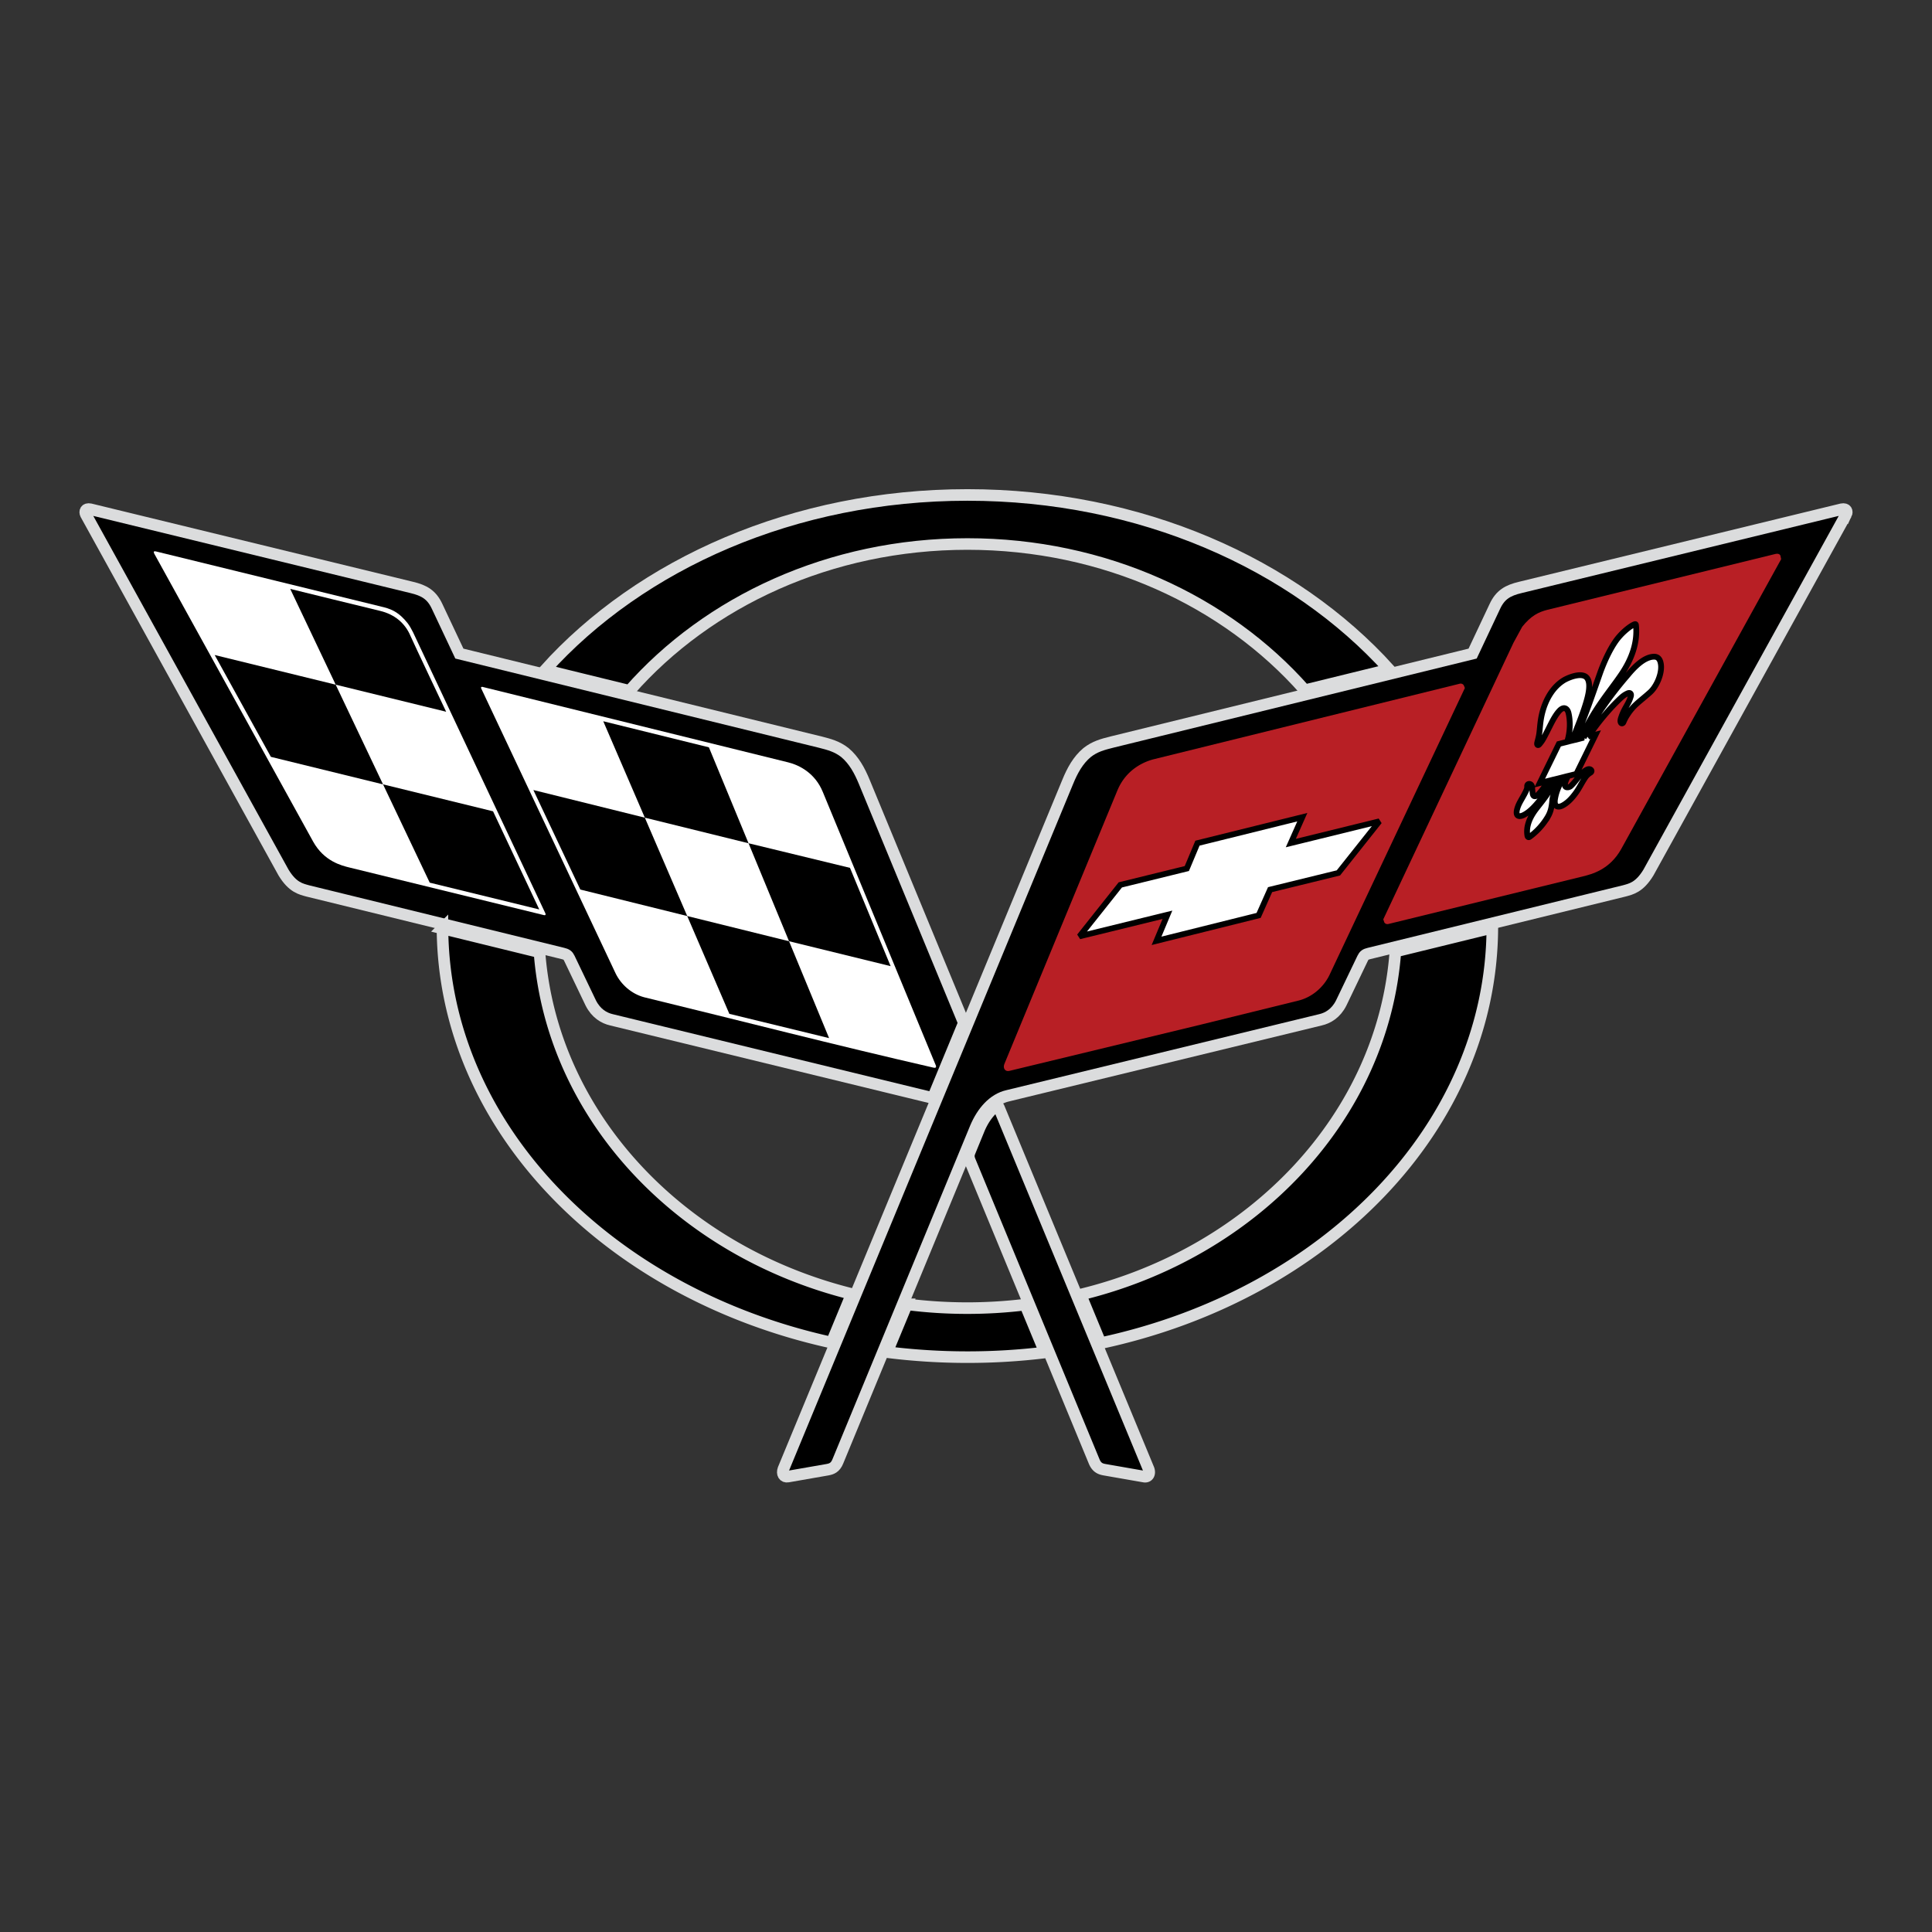
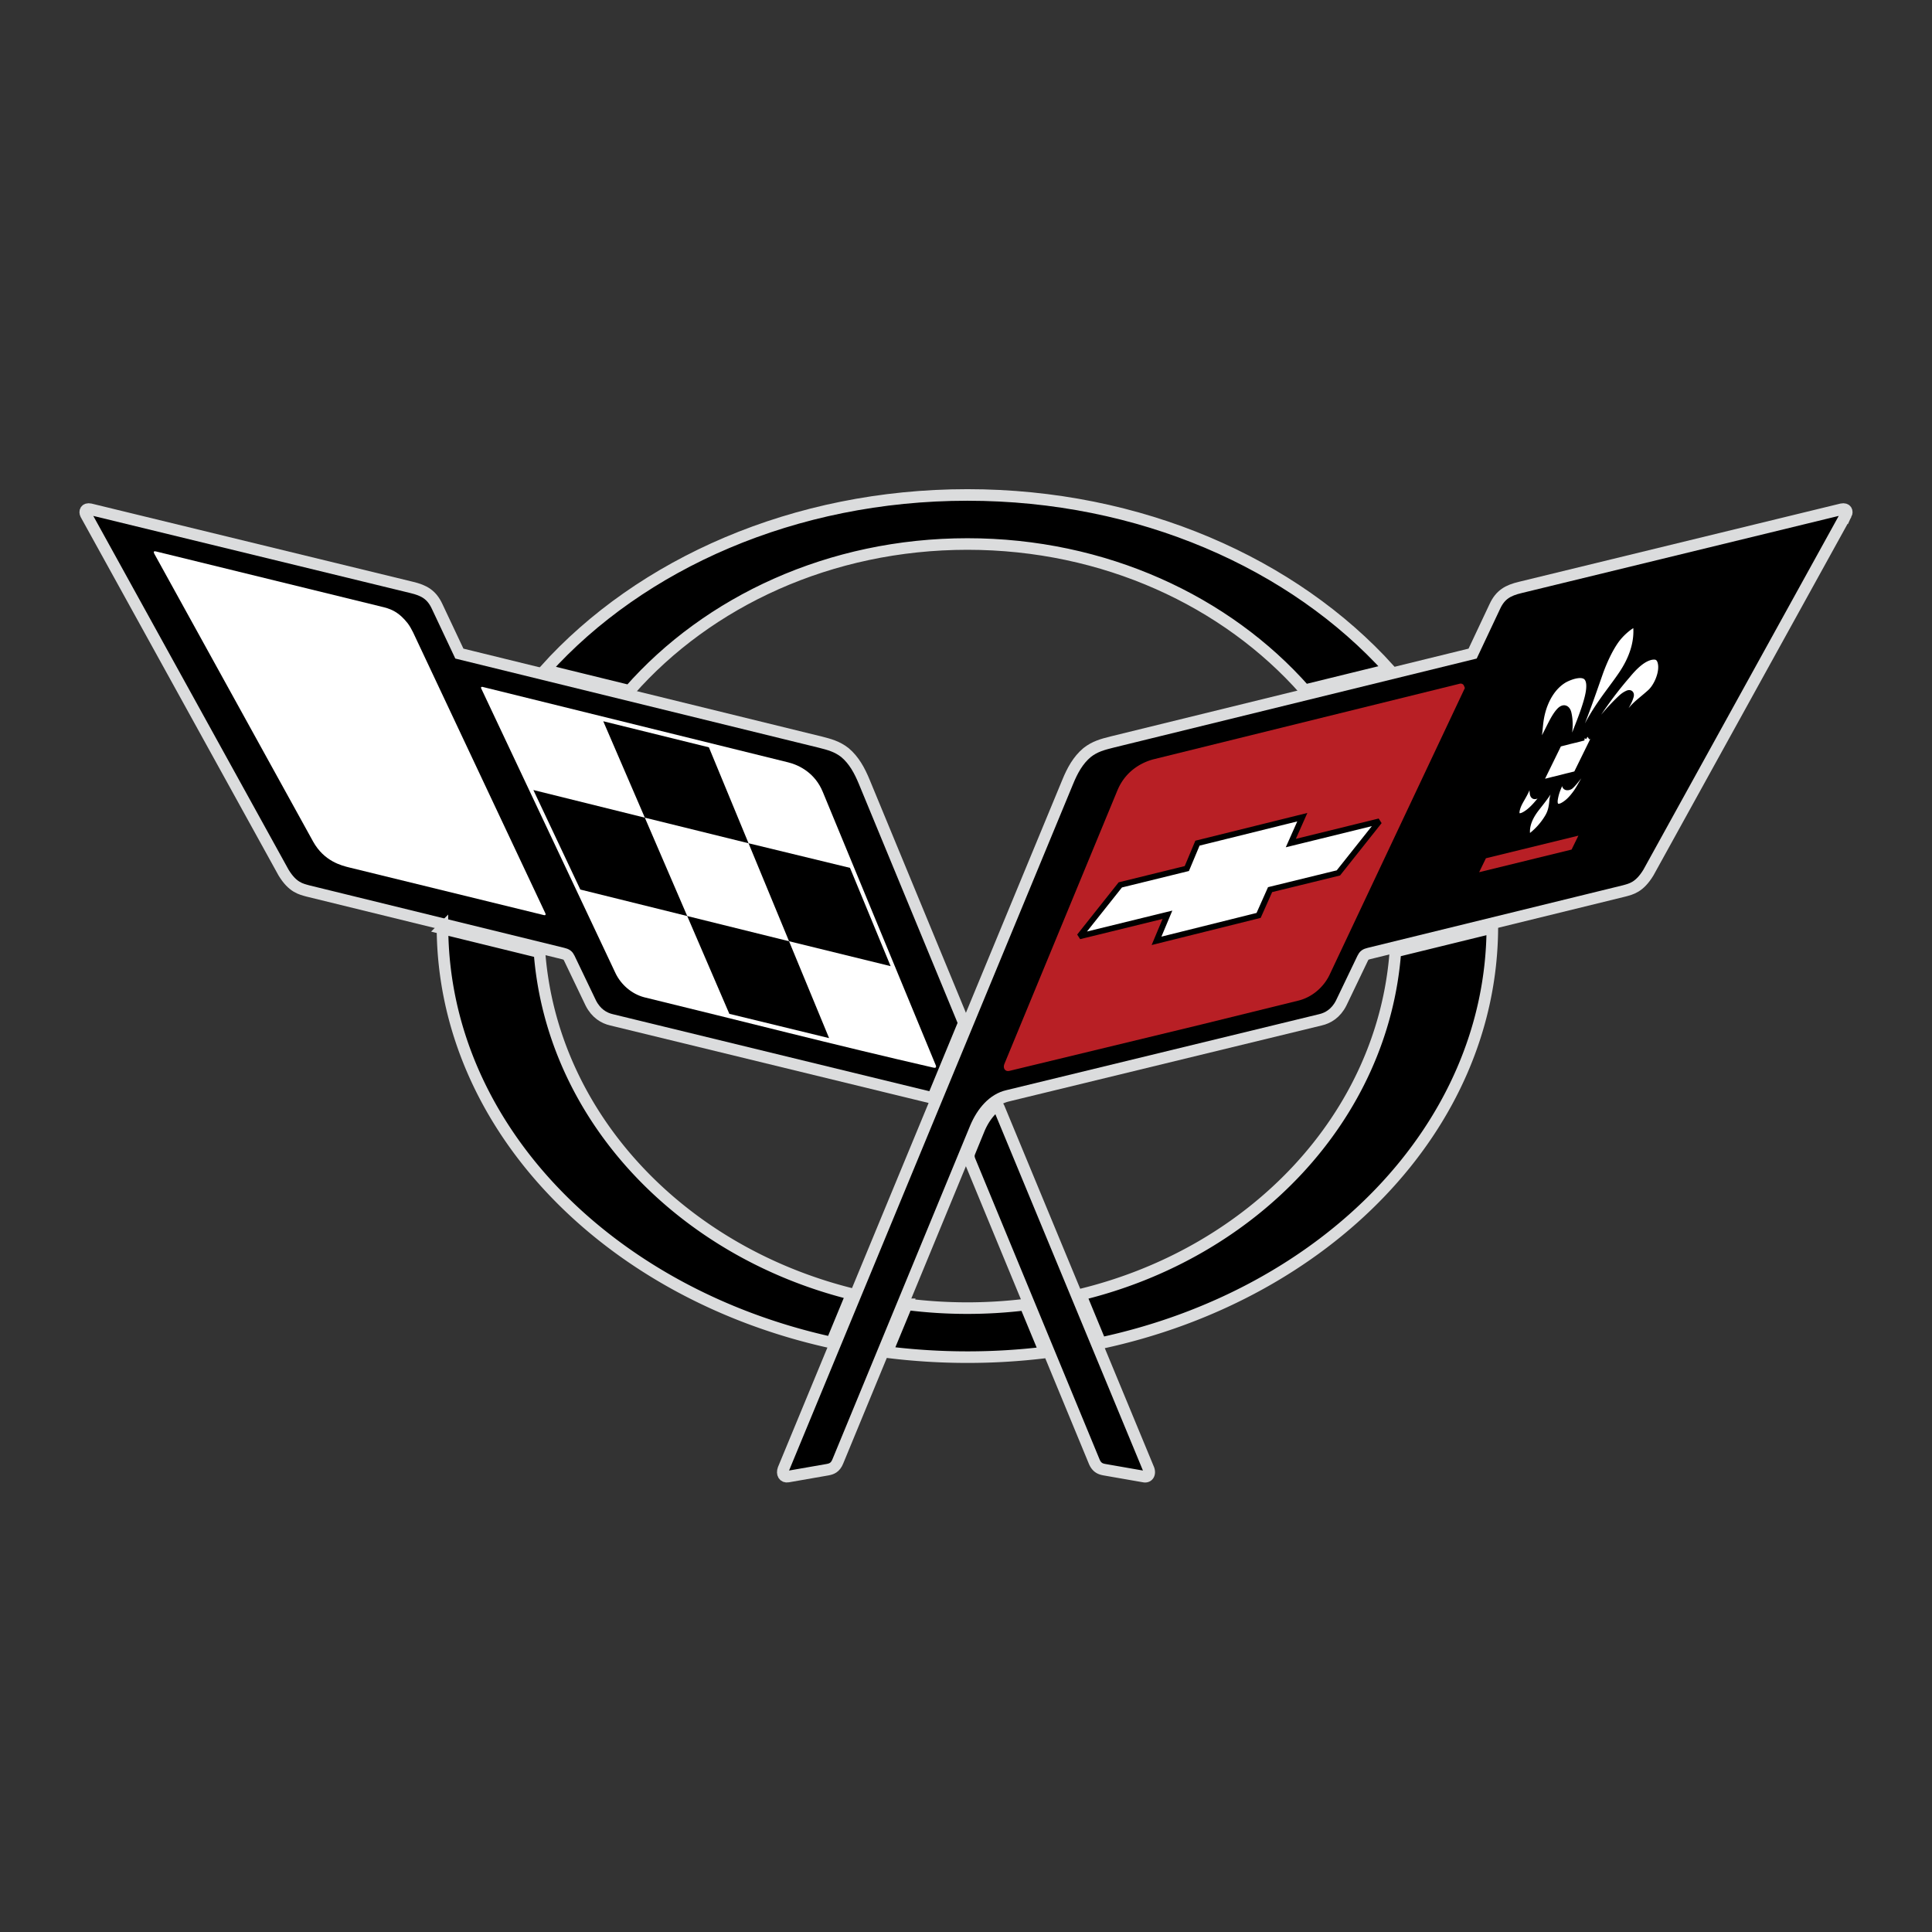
<svg xmlns="http://www.w3.org/2000/svg" xmlns:ns1="http://sodipodi.sourceforge.net/DTD/sodipodi-0.dtd" xmlns:ns2="http://www.inkscape.org/namespaces/inkscape" width="2500" height="2500" viewBox="0 0 192.756 192.756" version="1.1" id="svg34" ns1:docname="corvette.svg" ns2:version="0.92.2 (5c3e80d, 2017-08-06)">
  <rect x="0" y="0" width="192.756" height="192.756" fill="#333333" stroke="none" />
  <defs id="defs38" />
  <ns1:namedview pagecolor="#ffffff" bordercolor="#666666" borderopacity="1" objecttolerance="10" gridtolerance="10" guidetolerance="10" ns2:pageopacity="0" ns2:pageshadow="2" ns2:window-width="1920" ns2:window-height="1001" id="namedview36" showgrid="false" ns2:pagecheckerboard="true" ns2:zoom="0.0944" ns2:cx="1064.6186" ns2:cy="1250" ns2:window-x="-9" ns2:window-y="-9" ns2:window-maximized="1" ns2:current-layer="g32" />
  <g fill-rule="evenodd" clip-rule="evenodd" id="g32">
    <path d="M96.518 49.382c17.248 0 32.551 6.851 42.094 17.414l-8.424 2.067c-7.834-8.882-20.002-14.587-33.67-14.587-13.694 0-25.886 5.73-33.719 14.646l-8.425-2.066c9.536-10.601 24.865-17.474 42.144-17.474z" stroke="#dbdcdd" stroke-width="1.155" stroke-miterlimit="2.613" id="path4" />
    <path d="M28.288 87.053L8.558 51.311c-.134-.275-.031-.599.438-.508l32.074 7.804c1.246.297 1.997.723 2.543 1.897l2.218 4.705 35.989 8.828c.912.231 1.695.434 2.48 1.049.91.767 1.464 1.8 1.924 2.912l9.837 23.813c.072.169.07.321.024.431l-2.962 7.169c-.047.095-.104.123-.213.101l-31.893-7.763c-.756-.172-1.548-.641-2.074-1.678L56.8 95.6c-.133-.284-.288-.389-.64-.472-.106-.028-25.451-6.239-25.451-6.239-.673-.189-1.513-.338-2.421-1.836z" stroke="#dbdcdd" stroke-width="1.155" stroke-miterlimit="2.613" id="path6" />
    <path d="M44.146 92.631l9.679 2.374c1.241 16.331 14.027 29.834 31.146 34.098l-2.003 4.847c-22.267-4.886-38.692-21.519-38.822-41.319zM96.518 135.402c-2.725 0-5.402-.173-8.013-.499l1.976-4.771a47.932 47.932 0 0 0 11.8.031l1.975 4.774a63.924 63.924 0 0 1-7.738.465zM114.143 147.321l-3.941-.688c-.404-.073-.777-.202-1.033-.814L96.793 115.87c-.138-.327-.188-.575-.046-.927.209-.517.678-1.656.917-2.24.434-1.068 1.07-1.861 1.617-2.287.133-.109.281-.147.395.127l14.926 36.041c.166.456-.051.815-.459.737zM109.811 134.007l-2.002-4.842c17.273-4.196 30.191-17.786 31.408-34.229l9.674-2.37c-.094 19.906-16.621 36.629-39.08 41.441z" stroke="#dbdcdd" stroke-width="1.155" stroke-miterlimit="2.613" id="path8" />
    <path d="M184.199 51.311l-19.734 35.742c-.908 1.499-1.748 1.647-2.418 1.835 0 0-25.348 6.211-25.451 6.239-.357.083-.506.188-.639.472-.043.084-2.145 4.471-2.145 4.471-.523 1.037-1.32 1.506-2.076 1.678 0 0-30.779 7.481-31.205 7.581-1.447.335-2.525 1.601-3.188 3.153-.195.462-13.759 33.337-13.759 33.337-.252.612-.627.741-1.032.814l-3.942.688c-.408.078-.62-.281-.456-.738l28.377-68.586c.457-1.111 1.012-2.145 1.926-2.912.781-.616 1.566-.818 2.479-1.049l35.988-8.828 2.217-4.705c.545-1.174 1.299-1.601 2.547-1.897l32.07-7.804c.469-.091.574.233.441.509z" stroke="#dbdcdd" stroke-width="1.155" stroke-miterlimit="2.613" id="path10" />
    <path d="M93.345 106.242L82.092 79.015c-.765-1.87-2.32-2.675-3.464-2.956l-30.486-7.527c-.109-.027-.188.035-.138.14l13.415 28.445c.534 1.097 1.572 2.045 2.86 2.383 10.078 2.452 18.775 4.708 28.861 7.021.209.046.317-.019.205-.279z" fill="#fff" id="path12" />
    <path d="M82.718 103.573l-9.951-2.422-4.203-9.758-10.665-2.643-4.684-9.929 11.12 2.758-4.148-9.62 10.54 2.602 3.955 9.571 10.122 2.455 4.054 9.806-10.135-2.485 3.995 9.665z" id="path14" />
    <path d="M54.414 91.128l-12.727-27.03c-.327-.688-.588-1.34-1.012-1.915-.782-.98-1.446-1.357-2.358-1.593l-22.762-5.575c-.193-.043-.267.01-.169.217l15.853 28.731c1.103 1.978 2.834 2.395 3.643 2.594l19.395 4.747c.142.037.193-.049.137-.176z" fill="#fff" id="path16" />
-     <path d="M42.874 88.062l-4.658-9.806-11.19-2.745-5.607-10.16 12.074 2.959-4.537-9.556s8.147 2.003 8.945 2.188c1.44.34 2.506 1.204 3.053 2.504.234.555 3.559 7.564 3.559 7.564l-11.021-2.7 4.723 9.946 10.977 2.688 4.612 9.792-10.93-2.674z" id="path18" />
-     <path d="M177.148 55.265l-22.766 5.576c-.9.23-1.629.593-2.508 1.686-.008.012-.871 1.596-.871 1.596L138.01 91.721l.105.315c.045.066.17.21.422.147l19.395-4.747c.869-.217 2.66-.656 3.818-2.732 0-.003 15.957-28.918 15.957-28.918l-.08-.375c-.094-.149-.256-.198-.479-.146z" fill="#b81f25" id="path20" />
    <path fill="#b81f25" d="M156.797 84.762l-9.223 2.257.676-1.39 9.227-2.256-.68 1.389z" id="path22" />
    <path d="M164.631 69.071c-1.064.954-1.637 1.26-2.273 2.255a4.182 4.182 0 0 0-.385.729c-.051.132-.24.203-.293-.047-.031-.153.035-.346.08-.473.307-.916.732-1.292.947-2.062.074-.258-.061-.421-.348-.286-.086.046-.289.125-.586.392-1.154 1.062-2.369 2.512-3.285 3.896l.707-.178-1.924 3.918-.812.202c-.127.217-.244.45-.309.718-.129.563.402.44.553.306.264-.234.568-.635.777-.89.219-.266.541-.625.873-.775.33-.154.613.154.297.335a1.583 1.583 0 0 0-.531.532c-.328.499-.555.991-.887 1.449-.402.556-.828 1.009-1.346 1.28-.377.197-.887.2-.74-.677.158-.92.488-1.398.773-2.143l-.254.065c-.457.94-.76 1.813-.795 2.245-.059.711-.168 1.14-.426 1.598a6.702 6.702 0 0 1-1.824 2.029c-.098.073-.203.047-.23-.116-.168-1.001.301-1.924.891-2.691.709-.917 1.377-1.681 1.91-2.947l-.266.065c-.531 1.016-.898 1.594-1.611 2.417-.512.591-.953.937-1.342 1.12-.322.146-.807.198-.615-.582.141-.565.441-.964.734-1.522.141-.276.289-.521.275-.766-.025-.354.453-.342.49.048.021.192.035.471.062.66.057.384.326.296.531.104a5.42 5.42 0 0 0 .967-1.352l-.799.203 1.912-3.907.822-.206c.289-.878.35-1.975.148-2.849-.109-.496-.477-.755-.961-.208-.578.649-.969 1.69-1.594 2.806a3.468 3.468 0 0 1-.391.526c-.102.092-.242.057-.182-.207.045-.192.16-.581.203-.918.082-.614.09-1.209.285-2.005.352-1.419 1.113-2.692 2.254-3.347.65-.345 1.758-.708 2.199-.204.461.529.158 1.742-.076 2.522-.365 1.233-.914 2.503-1.377 3.753l.268-.065c.963-2.164 1.752-4.516 2.559-6.806.348-.931.85-2.104 1.52-3.064.502-.715 1.26-1.365 1.779-1.629.191-.083.227-.073.24.097.17 1.734-.469 3.372-1.396 4.765-1.234 1.85-2.709 3.382-4.123 6.492l.297-.078a38.084 38.084 0 0 1 4.395-6.244c.633-.771 1.643-1.831 2.637-1.835.406 0 .623.286.682.82.099.901-.442 2.15-1.086 2.732z" fill="#fff" stroke="#000" stroke-width=".577" stroke-miterlimit="2.613" id="path24" />
    <path d="M146.037 68.365a.373.373 0 0 0-.422-.145l-30.482 7.523c-.793.197-2.74.896-3.656 3.134v-.002l-11.25 27.229c-.123.287-.066.472.002.577.104.155.273.208.504.155l19.053-4.604 9.816-2.417c1.297-.34 2.434-1.291 3.041-2.541 0-.003 13.508-28.634 13.508-28.634l-.114-.275z" fill="#b81f25" id="path26" />
    <path fill="#fff" stroke="#000" stroke-width=".577" stroke-miterlimit="2.613" d="M133.531 87.091l-6.814 1.668-1.145 2.572-10.185 2.537 1.088-2.6-8.778 2.151 4.076-5.133 6.637-1.631 1.061-2.533 10.461-2.591-1.147 2.582 8.834-2.17-4.088 5.148z" id="path28" />
    <path fill="#fff" d="M64.335 81.579l4.229 9.814 10.159 2.515-4.041-9.776-10.347-2.553z" id="path30" />
  </g>
</svg>